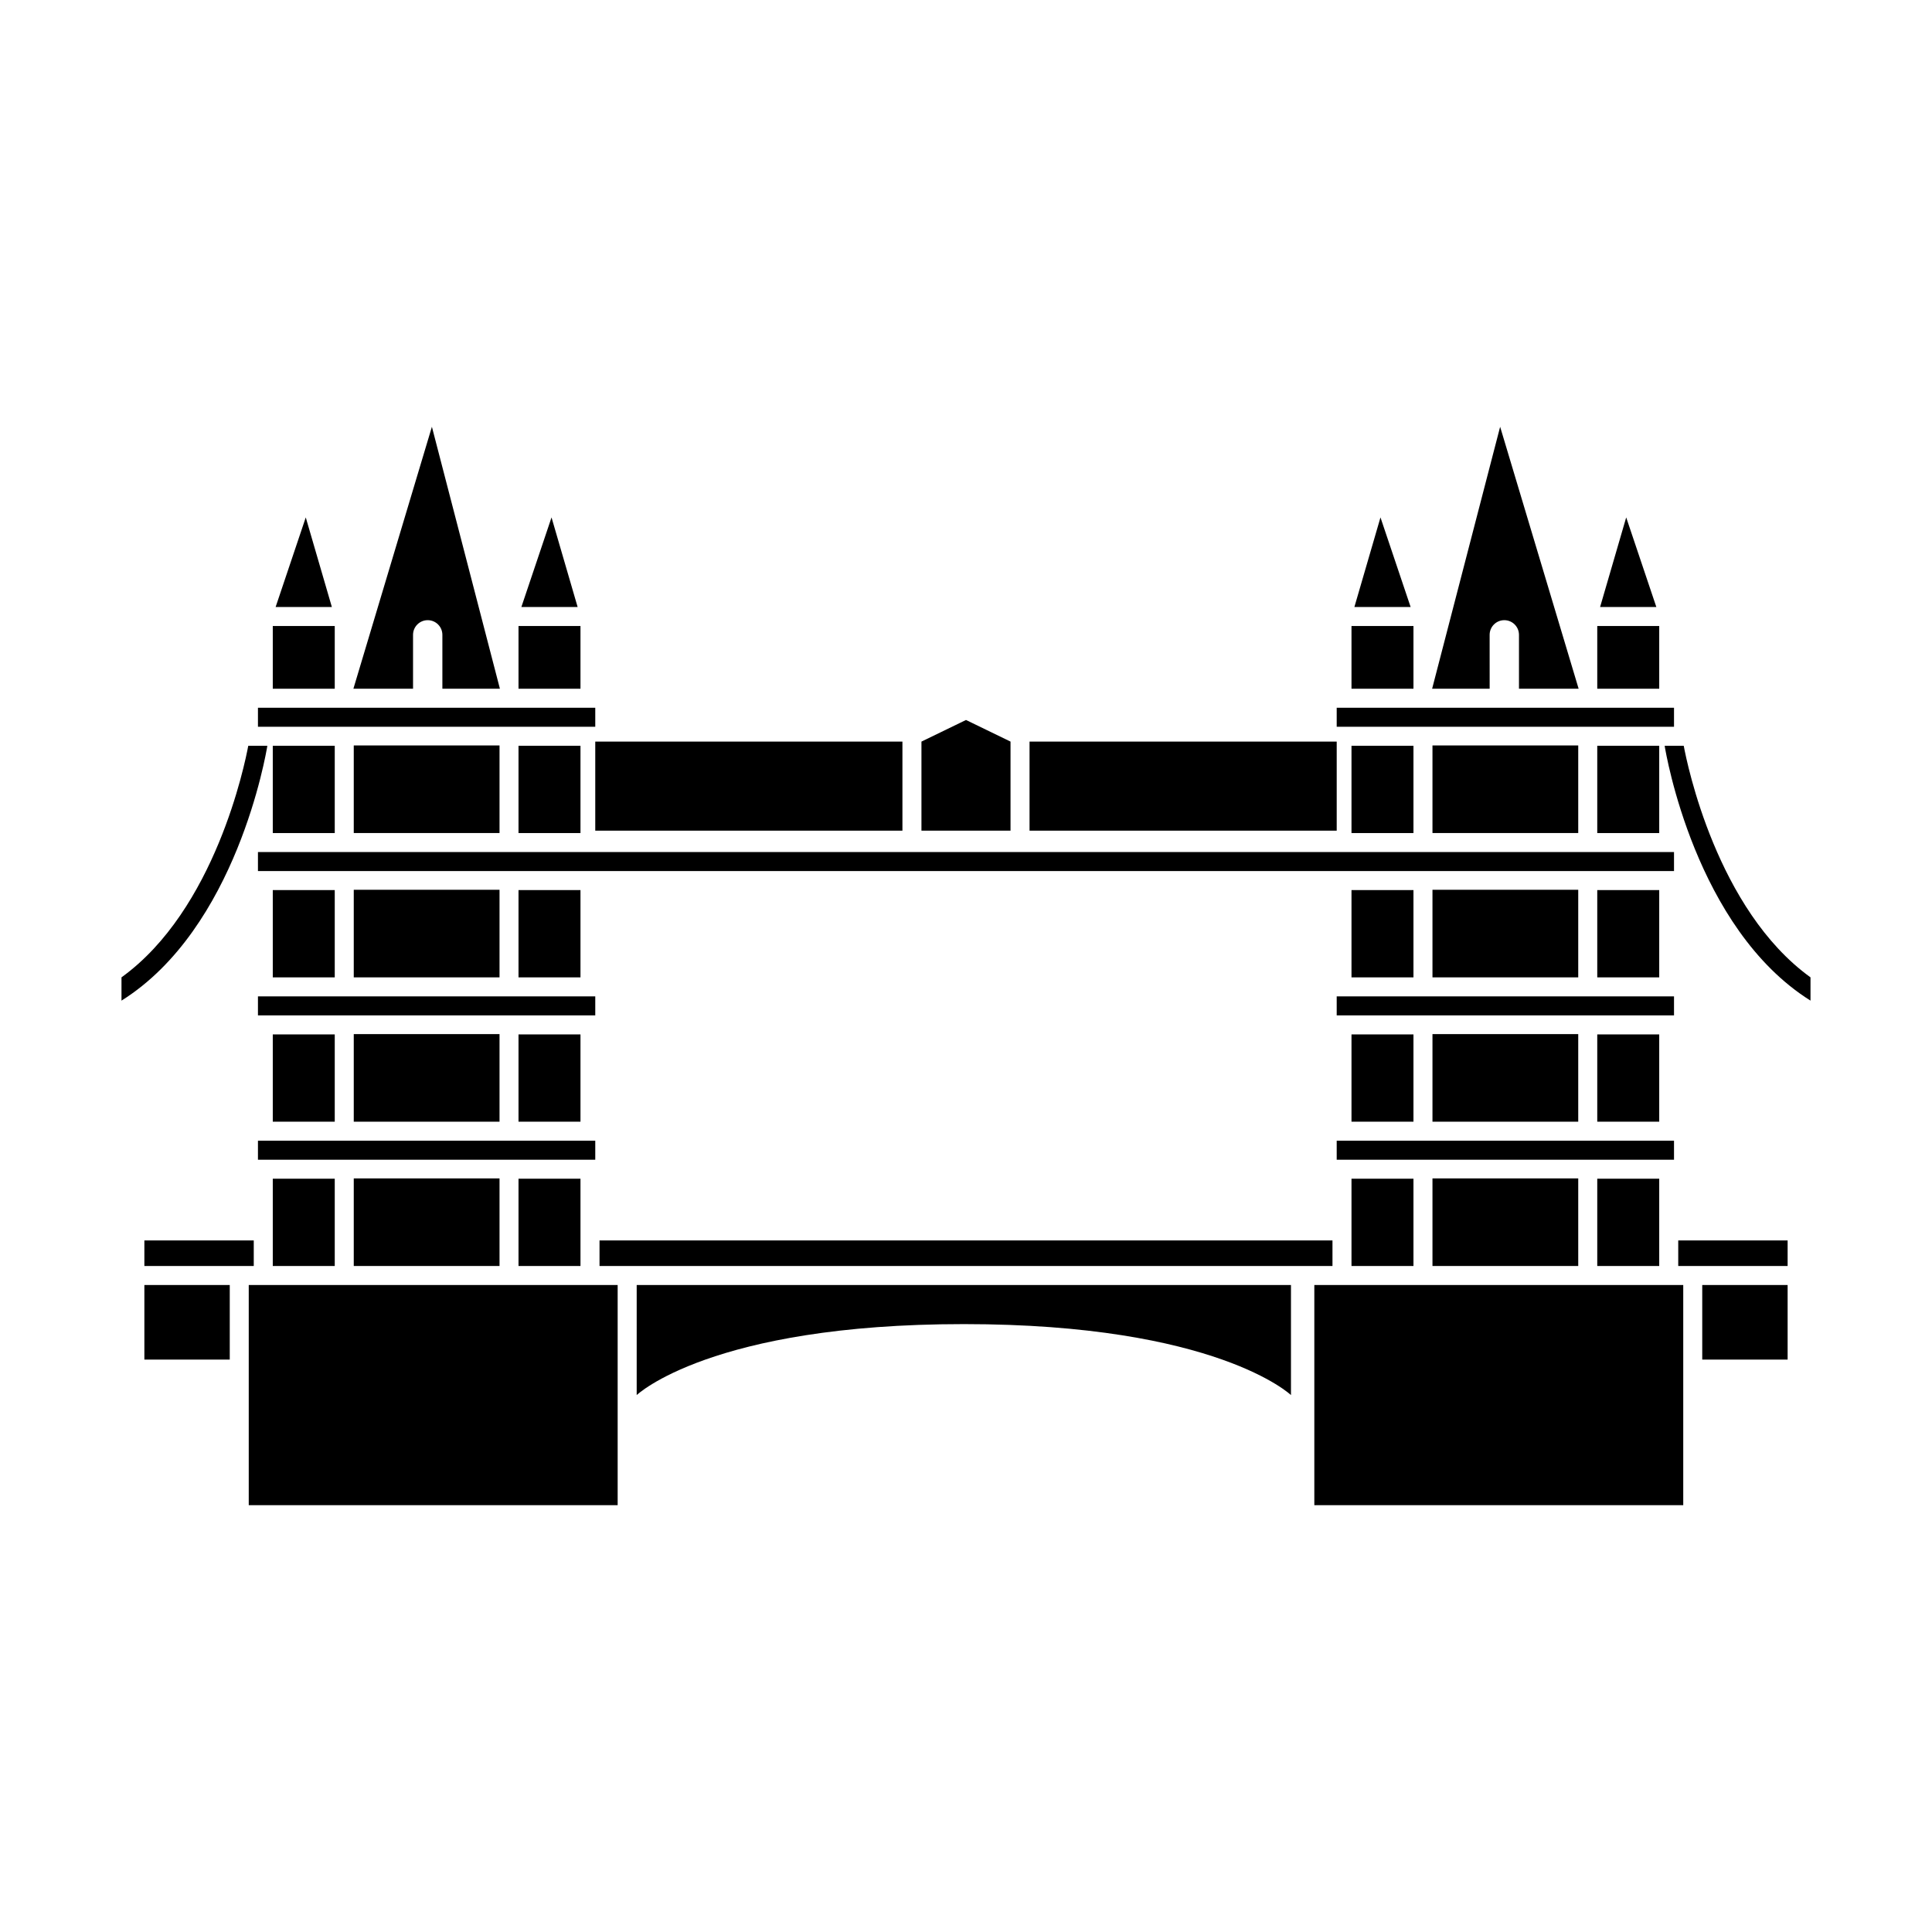
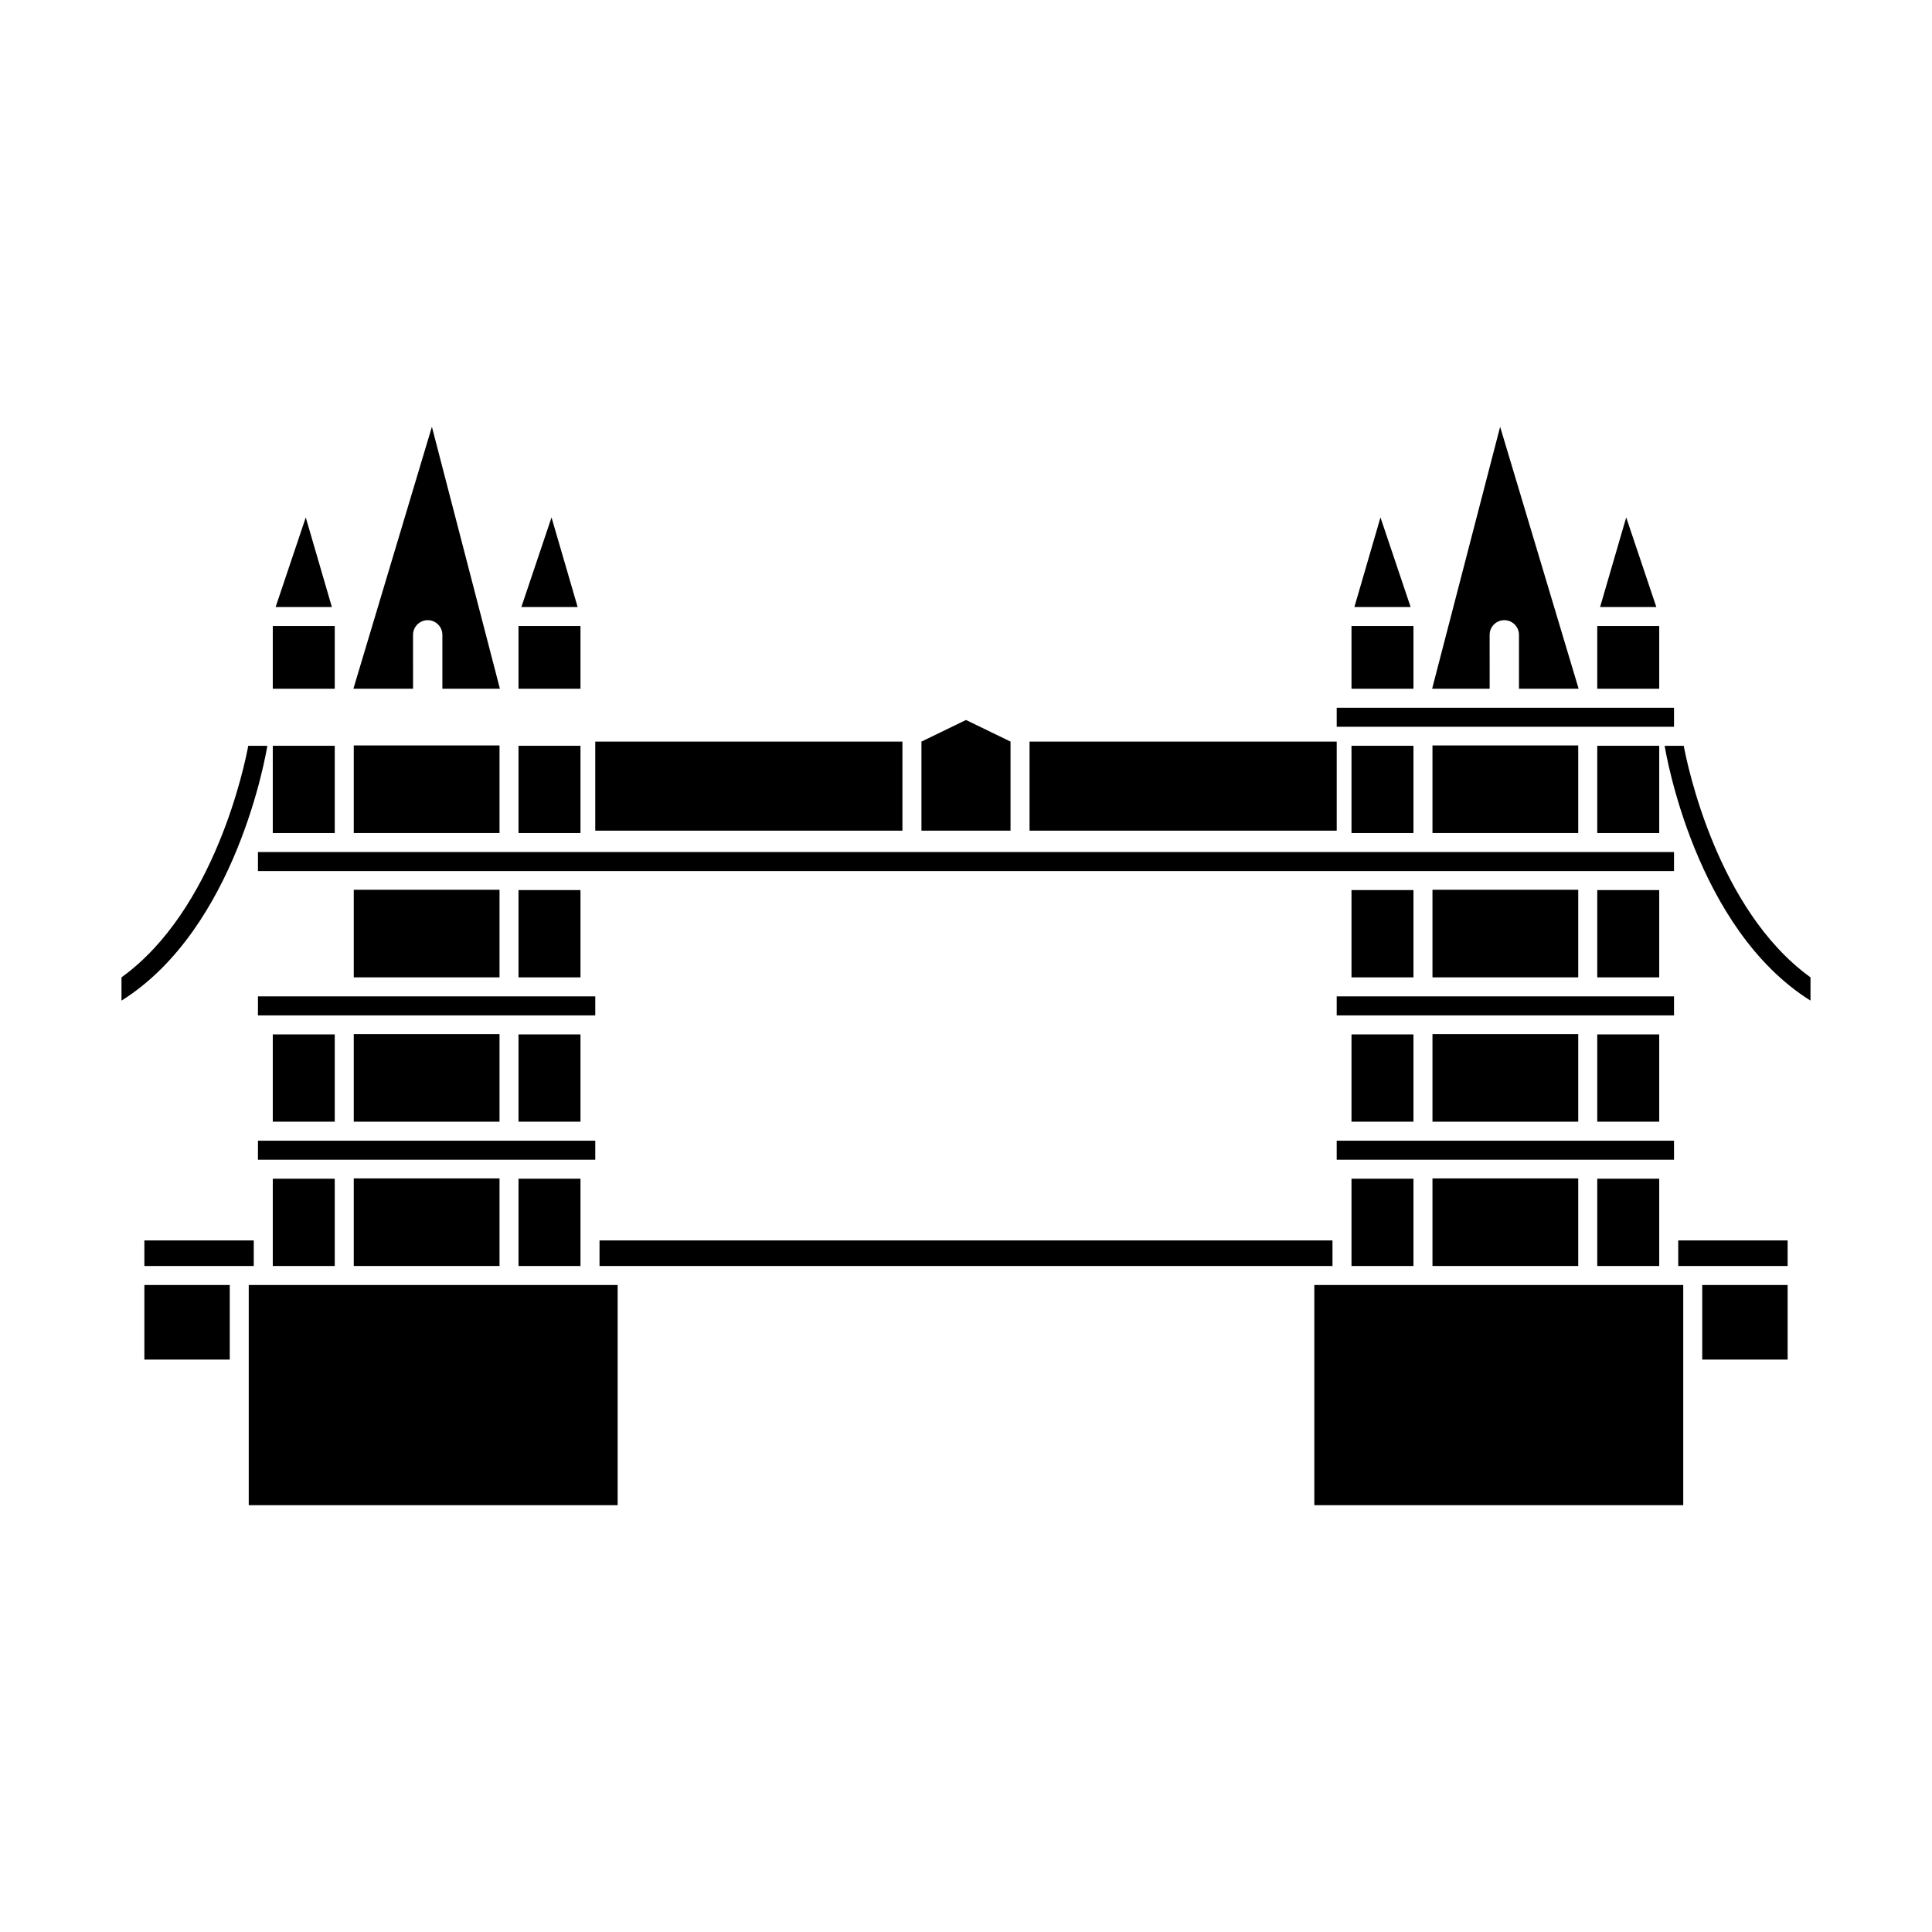
<svg xmlns="http://www.w3.org/2000/svg" fill="#000000" width="800px" height="800px" version="1.1" viewBox="144 144 512 512">
  <g>
-     <path d="m312.73 513.71s19.656-18.809 86.695-18.809c67.043 0 86.695 18.809 86.695 18.809v-29.172h-173.39z" />
    <path d="m209.92 484.54h97.766v58.348h-97.766z" />
    <path d="m216.29 456.37h16.422v23.133h-16.422z" />
    <path d="m281.41 456.37h16.422v23.133h-16.422z" />
    <path d="m237.75 456.29h38.629v23.211h-38.629z" />
    <path d="m216.29 418.13h16.422v23.129h-16.422z" />
    <path d="m281.41 418.13h16.422v23.129h-16.422z" />
    <path d="m237.75 418.05h38.629v23.211h-38.629z" />
-     <path d="m216.29 379.88h16.422v23.133h-16.422z" />
    <path d="m281.41 379.88h16.422v23.133h-16.422z" />
    <path d="m237.75 379.8h38.629v23.211h-38.629z" />
    <path d="m216.29 341.64h16.422v23.129h-16.422z" />
    <path d="m281.41 341.64h16.422v23.129h-16.422z" />
    <path d="m301.75 340.53h81.402v23.605h-81.402z" />
    <path d="m281.41 309.9h16.422v16.621h-16.422z" />
    <path d="m216.29 309.9h16.422v16.621h-16.422z" />
    <path d="m237.75 341.55h38.629v23.211h-38.629z" />
    <path d="m212.36 446.3h89.391v5.039h-89.391z" />
    <path d="m212.36 408.05h89.391v5.039h-89.391z" />
-     <path d="m212.36 331.56h89.391v5.039h-89.391z" />
    <path d="m290.16 281.12-7.992 23.746h14.91z" />
    <path d="m225.03 281.12-7.988 23.746h14.906z" />
    <path d="m253.46 312.24c0-2.144 1.738-3.887 3.887-3.887s3.887 1.742 3.887 3.887v14.281h15.246l-18.023-69.418-20.805 69.418h15.809z" />
    <path d="m182.26 472.73h28.988v6.773h-28.988z" />
    <path d="m411.8 340.53-11.801-5.727-11.805 5.727v23.605h23.605z" />
    <path d="m182.26 484.54h22.629v19.766h-22.629z" />
    <path d="m214.85 341.64h-5.059c-0.887 4.809-8.777 43.469-33.594 61.367v6.168c30.527-19.145 38.336-65.582 38.652-67.535z" />
    <path d="m492.31 484.54h97.766v58.348h-97.766z" />
    <path d="m567.29 456.37h16.422v23.133h-16.422z" />
    <path d="m502.16 456.37h16.422v23.133h-16.422z" />
    <path d="m523.62 456.29h38.629v23.211h-38.629z" />
    <path d="m567.29 418.13h16.422v23.129h-16.422z" />
    <path d="m502.16 418.13h16.422v23.129h-16.422z" />
    <path d="m523.62 418.05h38.629v23.211h-38.629z" />
    <path d="m567.29 379.88h16.422v23.133h-16.422z" />
    <path d="m502.16 379.88h16.422v23.133h-16.422z" />
    <path d="m523.62 379.8h38.629v23.211h-38.629z" />
    <path d="m567.29 341.64h16.422v23.129h-16.422z" />
    <path d="m502.16 341.64h16.422v23.129h-16.422z" />
    <path d="m416.84 340.53h81.402v23.605h-81.402z" />
    <path d="m502.16 309.9h16.422v16.621h-16.422z" />
    <path d="m567.29 309.9h16.422v16.621h-16.422z" />
    <path d="m523.62 341.55h38.629v23.211h-38.629z" />
    <path d="m498.24 446.3h89.391v5.039h-89.391z" />
    <path d="m498.24 408.05h89.391v5.039h-89.391z" />
    <path d="m212.36 369.8h375.27v5.039h-375.27z" />
    <path d="m498.24 331.56h89.391v5.039h-89.391z" />
    <path d="m509.84 281.12-6.914 23.746h14.906z" />
    <path d="m574.96 281.12-6.918 23.746h14.906z" />
    <path d="m538.77 312.24c0-2.144 1.738-3.887 3.887-3.887 2.148 0 3.887 1.742 3.887 3.887v14.281h15.809l-20.801-69.418-18.023 69.418h15.246z" />
    <path d="m588.75 472.73h28.988v6.773h-28.988z" />
    <path d="m302.88 472.73h194.24v6.773h-194.24z" />
    <path d="m595.11 484.54h22.629v19.766h-22.629z" />
    <path d="m590.21 341.64h-5.059c0.316 1.953 8.121 48.387 38.652 67.535v-6.168c-24.816-17.898-32.707-56.559-33.594-61.367z" />
  </g>
</svg>